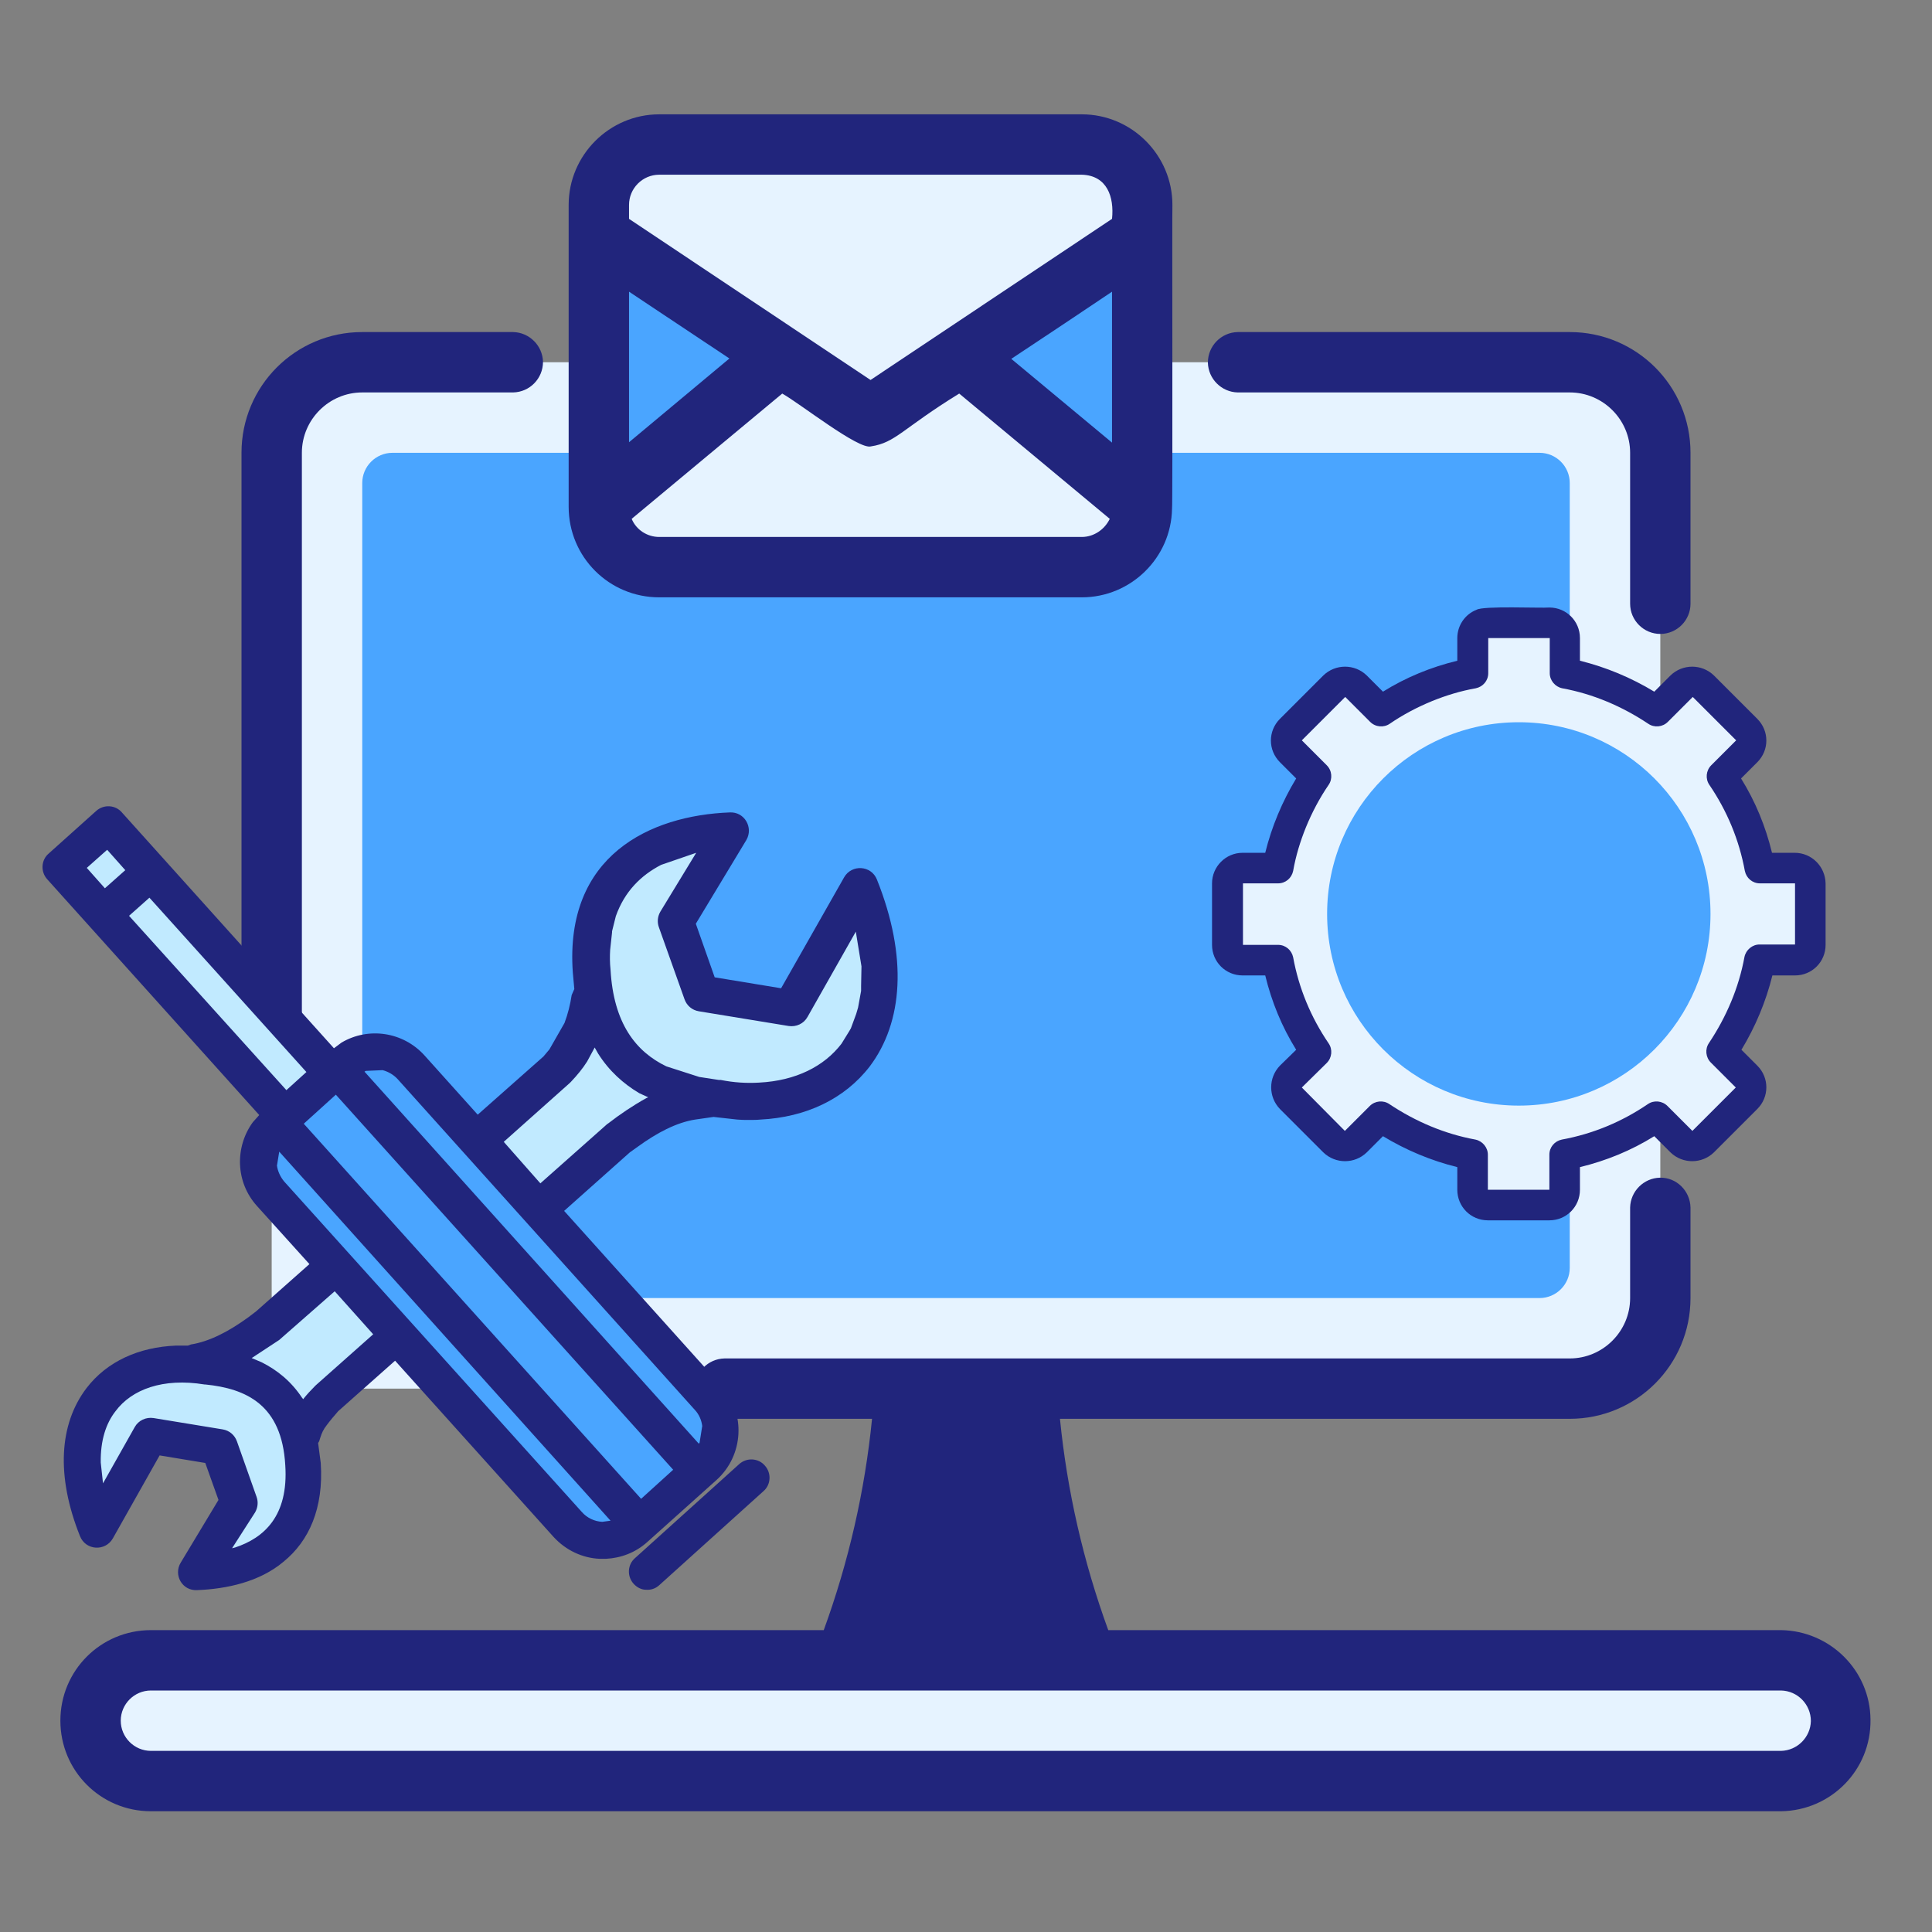
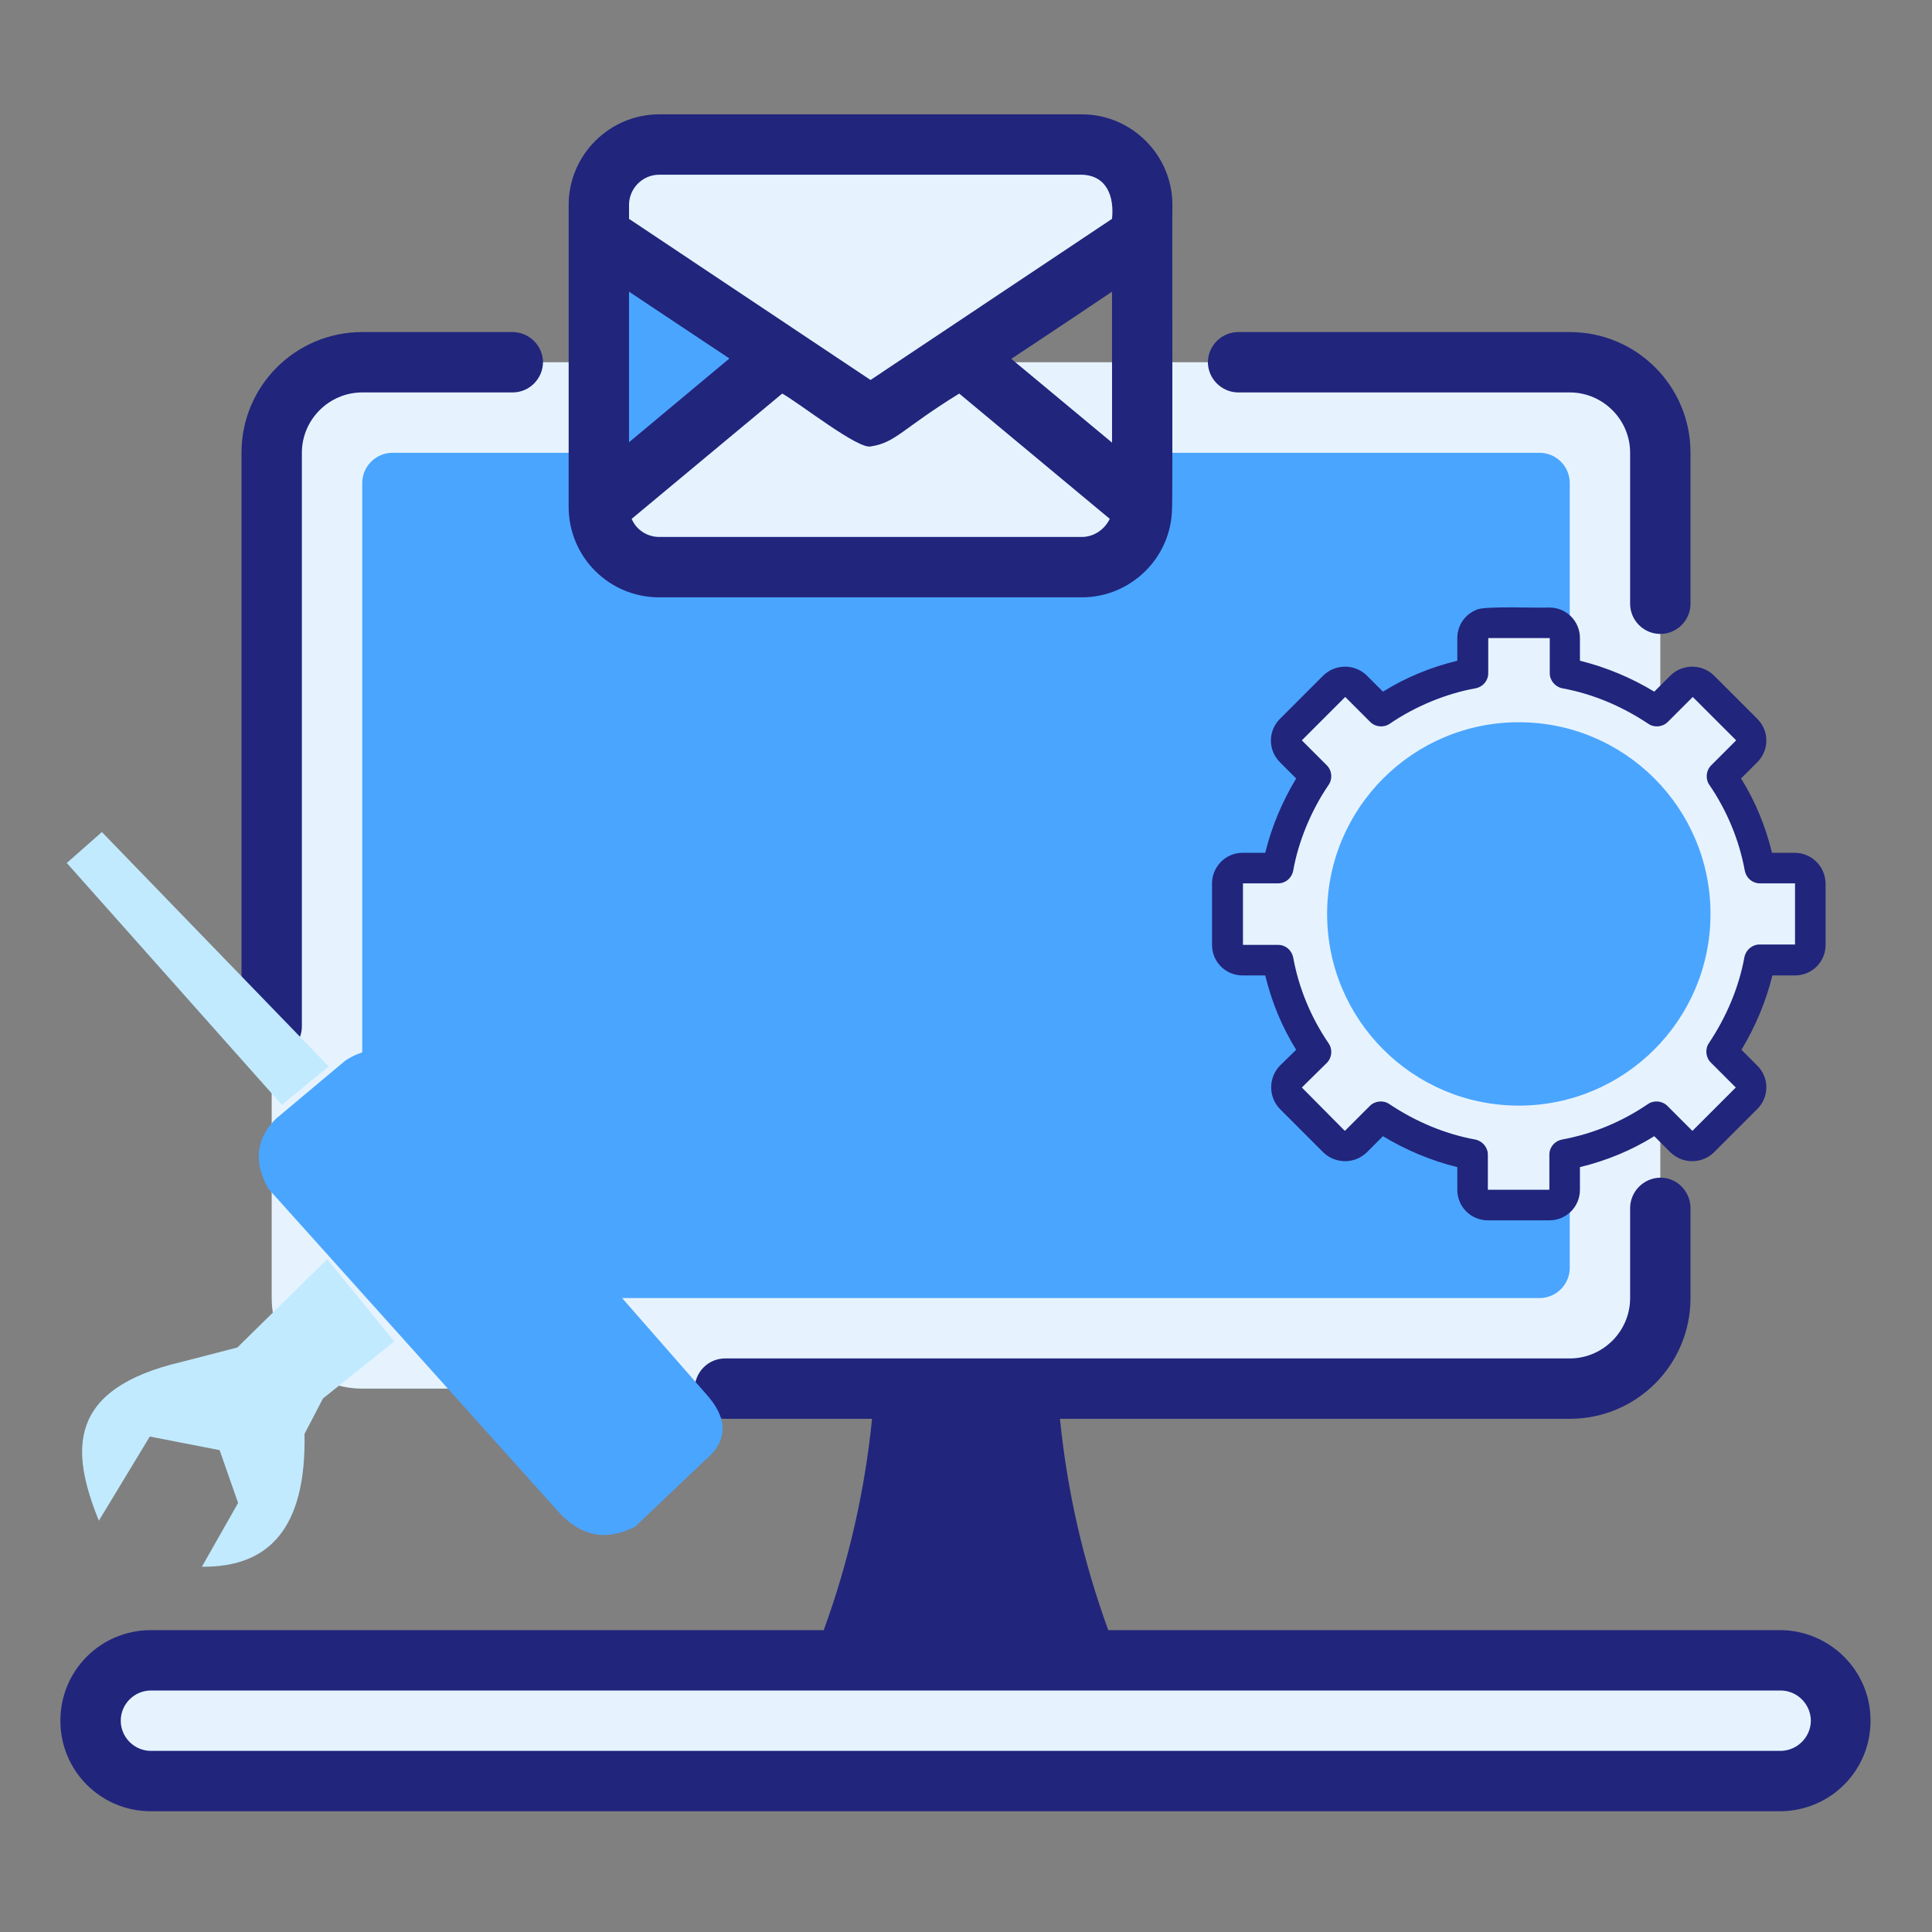
<svg xmlns="http://www.w3.org/2000/svg" version="1.1" id="Layer_1" x="0px" y="0px" viewBox="0 0 512 512" style="enable-background:new 0 0 512 512;" xml:space="preserve">
  <rect x="0" y="0" width="512" height="512" fill="#808080" stroke="none" />
  <style type="text/css"> .st0{fill:#E6F3FF;} .st1{fill:#4AA5FF;} .st2{fill:#21257C;} .st3{fill:#C1EAFF;} </style>
  <path class="st0" d="M96,96h320c13.3,0,24,10.7,24,24v224c0,13.3-10.7,24-24,24H96c-13.3,0-24-10.7-24-24V120 C72,106.7,82.7,96,96,96z" />
  <path class="st1" d="M416,128v208c0,4.4-3.6,8-8,8H104c-4.4,0-8-3.6-8-8V128c0-4.4,3.6-8,8-8h304C412.4,120,416,123.6,416,128z" />
  <path class="st0" d="M472,472H40c-8.8,0-16-7.2-16-16s7.2-16,16-16h432c8.8,0.1,15.9,7.3,15.8,16.2C487.7,464.9,480.7,471.9,472,472 z" />
  <path class="st1" d="M344,210.2v66.7l45-38.1L344,210.2z" />
  <path class="st1" d="M160,63.1v66.7l45-38.1L160,63.1z" />
  <path class="st0" d="M232,68.9l-72,60.9v3.1c0,8.8,7.2,16,16,16h112c8.8,0,16-7.2,16-16v-3.1L232,68.9z" />
-   <path class="st1" d="M304,62.6l-45.1,29l45.1,38.2V62.6z" />
  <path class="st0" d="M304,62.6v-9.7c0-8.8-7.2-16-16-16H176c-8.8,0-16,7.2-16,16v10.2l72,45.8L304,62.6z" />
  <g>
    <path class="st2" d="M472,432H293.7c-6.6-18.1-10.9-36.9-12.8-56H416c17.7,0,32-14.3,32-32v-24c-0.1-4.4-3.7-8-8.1-7.9 c-4.3,0.1-7.8,3.6-7.9,7.9v24c0,8.8-7.2,16-16,16c-1,0-187.8,0-224,0c-4.4,0.1-7.9,3.7-7.9,8.1c0.1,4.3,3.6,7.8,7.9,7.9h39.1 c-1.9,19.1-6.2,37.9-12.8,56H40c-13.3,0-24,10.7-24,24s10.7,24,24,24h432c13.3-0.2,23.9-11,23.7-24.3 C495.6,442.7,485,432.2,472,432z M472,464H40c-4.4,0-8-3.6-8-8c0-4.4,3.6-8,8-8c0,0,0,0,0,0c20.4,0,412.4,0,432,0 c4.4,0.1,7.9,3.7,7.9,8.1C479.8,460.4,476.3,463.9,472,464z" />
    <path class="st2" d="M72,280c4.4,0,8-3.6,8-8c0,0,0,0,0,0V120c0-8.8,7.2-16,16-16h40c4.4-0.1,7.9-3.7,7.9-8.1 c-0.1-4.3-3.6-7.8-7.9-7.9H96c-17.7,0-32,14.3-32,32v152C64,276.4,67.6,280,72,280C72,280,72,280,72,280z" />
    <path class="st2" d="M328,104h88c8.8,0,16,7.2,16,16v40c0,4.4,3.6,8,8,8s8-3.6,8-8v-40c0-17.7-14.3-32-32-32h-88 c-4.4,0.1-7.9,3.7-7.9,8.1C320.2,100.4,323.7,103.9,328,104z" />
    <path class="st2" d="M174.7,158.3h112c13,0,23.7-10.5,23.9-23.5c0.2-0.4,0-80,0.1-80.5c0-13.2-10.8-24-24-24h-112 c-13.2,0-24,10.8-24,24v80C150.7,147.6,161.4,158.3,174.7,158.3L174.7,158.3z M286.7,142.3h-112c-3.2,0-6.1-1.9-7.3-4.8 c8.5-7.1,30.3-25.2,39.9-33.2c4.8,2.7,20.2,14.9,23.5,14c6.6-1,8.3-4.7,23.4-14l39.9,33.2C292.7,140.4,289.8,142.3,286.7,142.3z M294.7,117.3c-8.5-7.1-19.4-16.1-26.7-22.2c9.5-6.3,19.3-12.8,26.7-17.8V117.3z M166.7,54.3c0-4.4,3.6-8,8-8h112 c6.7,0.2,8.6,5.9,8,11.7l-64,42.7c0,0-50.2-33.5-64-42.7L166.7,54.3z M166.7,77.3L193.3,95c-7.3,6.1-18.1,15.1-26.6,22.2V77.3z" />
  </g>
  <g>
    <path class="st0" d="M475.6,230h-9.3c-1.6-8.7-5.1-17-10.1-24.3l6.6-6.6c1.6-1.6,1.6-4.2,0-5.7l-11.5-11.5c-1.6-1.6-4.2-1.6-5.7,0 c0,0,0,0,0,0l-6.6,6.6c-7.3-5-15.6-8.4-24.3-10.1v-9.3c0-2.2-1.8-4.1-4.1-4.1h-16.3c-2.2,0-4.1,1.8-4.1,4.1v9.3 c-8.7,1.6-17,5.1-24.3,10.1l-6.6-6.6c-1.6-1.6-4.2-1.6-5.7,0c0,0,0,0,0,0l-11.5,11.5c-1.6,1.6-1.6,4.2,0,5.7l6.6,6.6 c-5,7.3-8.4,15.6-10.1,24.3h-9.3c-2.2,0-4.1,1.8-4.1,4.1l0,0v16.3c0,2.2,1.8,4.1,4.1,4.1h9.3c1.6,8.7,5.1,17,10.1,24.3l-6.6,6.6 c-1.6,1.6-1.6,4.2,0,5.7l11.5,11.5c1.6,1.6,4.2,1.6,5.7,0l6.6-6.6c7.3,5,15.6,8.4,24.3,10.1v9.3c0,2.2,1.8,4.1,4.1,4.1h16.3 c2.2,0,4.1-1.8,4.1-4.1V306c8.7-1.6,17-5.1,24.3-10.1l6.6,6.6c1.6,1.6,4.2,1.6,5.7,0l11.5-11.5c1.6-1.6,1.6-4.2,0-5.7l-6.6-6.6 c5-7.3,8.4-15.6,10.1-24.3h9.3c2.2,0,4.1-1.8,4.1-4.1v-16.3C479.7,231.8,477.8,230,475.6,230z" />
    <circle class="st1" cx="402.5" cy="242.2" r="50.8" />
    <path class="st2" d="M475.6,226h-6c-1.7-7-4.4-13.6-8.2-19.7l4.3-4.3c3.2-3.2,3.2-8.3,0-11.5L454.2,179c-3.2-3.1-8.3-3.1-11.5,0 l-4.3,4.3c-6.1-3.7-12.8-6.5-19.7-8.2v-6c0-4.5-3.6-8.1-8.1-8.1c-2.2,0.2-17.6-0.5-19.3,0.6c-3.1,1.2-5.1,4.2-5.1,7.5v6 c-7,1.7-13.6,4.4-19.7,8.2l-4.3-4.3c-3.2-3.1-8.3-3.1-11.5,0l-11.5,11.5c-3.2,3.2-3.2,8.3,0,11.5l4.3,4.3 c-3.7,6.1-6.5,12.8-8.2,19.7h-6c-4.5,0-8.1,3.7-8.1,8.1v16.3c0,4.5,3.6,8.1,8.1,8.1h6c1.7,7,4.4,13.6,8.2,19.7l-4.3,4.2 c-3.1,3.2-3.1,8.3,0,11.5l11.5,11.5c3.2,3.1,8.3,3.1,11.5,0l4.3-4.3c6.1,3.7,12.8,6.5,19.7,8.2v6c0,4.5,3.6,8.1,8.1,8.1h16.3 c4.5,0,8.1-3.6,8.1-8.1v-6c7-1.7,13.6-4.4,19.7-8.2l4.3,4.3c3.2,3.1,8.3,3.1,11.5,0l11.5-11.5c3.2-3.2,3.2-8.3,0-11.5l-4.2-4.2 c3.7-6.1,6.5-12.8,8.2-19.7h6c4.5,0,8.1-3.6,8.1-8.1v-16.3C483.7,229.6,480.1,226,475.6,226z M475.6,250.3h-9.3 c-1.9,0-3.6,1.4-4,3.3c-1.5,8.2-4.8,15.9-9.4,22.8c-1.1,1.6-0.9,3.8,0.5,5.2l6.6,6.6l-11.5,11.5l-6.6-6.6c-1.4-1.4-3.6-1.6-5.2-0.5 c-6.9,4.7-14.6,7.9-22.8,9.4c-1.9,0.4-3.3,2-3.3,4v9.3h-16.3V306c0-1.9-1.4-3.6-3.3-4c-8.2-1.5-15.9-4.8-22.8-9.4 c-1.6-1.1-3.8-0.9-5.2,0.5l-6.6,6.6L345,288.2l6.6-6.5c1.4-1.4,1.6-3.6,0.5-5.2c-4.7-6.9-7.9-14.6-9.4-22.8c-0.4-1.9-2-3.3-4-3.3 h-9.3v-16.3h9.3c2,0,3.6-1.4,4-3.3c0.7-4,1.9-7.9,3.4-11.6c1.6-3.9,3.6-7.7,6-11.2c1.1-1.6,0.9-3.8-0.5-5.2l-6.6-6.6l11.5-11.5 l6.6,6.6c1.4,1.4,3.6,1.6,5.2,0.5c3.5-2.4,7.3-4.4,11.2-6c3.7-1.5,7.6-2.7,11.6-3.4c1.9-0.4,3.3-2,3.3-4v-9.3h16.3v9.3 c0,1.9,1.4,3.6,3.3,4c8.2,1.5,15.9,4.8,22.8,9.4c1.6,1.1,3.8,0.9,5.2-0.5l6.6-6.6l11.5,11.5l-6.6,6.6c-1.4,1.4-1.6,3.6-0.5,5.2 c4.7,6.9,7.9,14.6,9.4,22.8c0.4,1.9,2,3.3,4,3.3l9.3,0V250.3z" />
  </g>
  <g>
    <path marker-start="none" marker-end="none" class="st1" d="M73.1,296.5L91.6,281c9.2-5.9,16.4-1.2,23.2,5.8l72.3,82.6 c5.6,6.2,6.3,12.2-0.5,17.8l-18.3,17.4c-6.6,3.3-13.2,3.4-19.8-3.4L71.1,315C67.2,308,67.8,301.8,73.1,296.5z" />
    <path marker-start="none" marker-end="none" class="st3" d="M74.7,292.8l-57-64.1l9.3-8.2l60.1,62.1L74.7,292.8z" />
    <path marker-start="none" marker-end="none" class="st3" d="M86.7,333.7l17.8,21.8l-18.9,15.1l-4.9,9.4 c0.5,25.1-9.5,35.4-27.2,35.2l9.6-16.9l-4.9-14l-18.5-3.6L26.2,403c-7.4-18.3-8.8-34.9,22-42.1l14.7-3.8L86.7,333.7z" />
-     <path marker-start="none" marker-end="none" class="st3" d="M130.4,299.4l19.6-18.3l4.9-15.4c0.3-30.5,13.4-44.6,35.4-47 l-11.4,25.8l7.3,18.3l23.6,3.8l18.5-29c4.7,23.8,15.5,49.8-35.2,53.2h-12.7l-35.4,27.8L130.4,299.4z" />
    <g id="Group_12">
-       <path marker-start="none" marker-end="none" class="st2" d="M52.2,421.4c-3.9,0.2-6.3-4-4.3-7.3l10-16.6l-3.5-9.8l-12.1-2 l-12.4,22c-2,3.5-7.2,3.2-8.7-0.6c-6.4-16-5.5-29.7,1.7-39.2c5.5-7.2,14-10.9,23.7-11.3l3.2,0l0.8-0.3c5-0.8,10.1-3.5,15.2-7.2 l2.1-1.6L82,335l-13.9-15.4c-5.7-6.3-5.9-15.6-1.1-22.2l1.7-1.9l-56.2-62.5c-1.8-2-1.6-5.1,0.4-6.8l12.6-11.3 c2-1.8,5.1-1.6,6.8,0.4l56.2,62.5l2-1.5c7.1-4.2,16.3-2.9,22,3.4l14.1,15.7l17.4-15.4l1.6-1.9l4-7c0.9-2.4,1.5-4.8,1.9-7.4 l0.7-1.6l-0.4-4.4c-2.2-31,20.5-41.6,41.6-42.4c3.9-0.2,6.3,4,4.4,7.3l-13.4,22.2l5,14.2l17.6,2.9l16.7-29.4 c2-3.5,7.2-3.2,8.7,0.6c8.2,20.5,6.9,37.8-1.9,49.5c-6.7,8.7-17,13.5-29,14.1c-1,0.1-2,0.1-3,0.1c-1,0-2,0-3.1-0.1l-6.3-0.7 l-4.9,0.7c-5,0.8-10.1,3.5-15.2,7.2l-2.1,1.5l-17.4,15.5l41.7,46.4c6.5,7.2,5.9,18.4-1.3,24.9l-18.3,16.4c-3.2,2.9-7.1,4.3-11,4.5 l-1.7,0c-4.5-0.2-8.9-2.2-12.2-5.8l-42-46.7l-15.1,13.4l-0.5,0.6c-1.5,1.7-2.4,2.9-3.1,3.9c-0.7,1.1-1,2.1-1.4,3.4l-0.1,0.2 l-0.2,0.3l0.7,5.3c0.8,12-3.1,20.7-9.9,26.2C68.8,419.2,60.1,421.1,52.2,421.4z M171.2,421.3c-1.2,0-2.4-0.6-3.3-1.6 c-1.8-2-1.6-5.1,0.4-6.8l27.6-24.9c2-1.8,5.1-1.6,6.8,0.4c1.8,2,1.6,5.1-0.4,6.8l-27.6,24.9C173.7,421,172.5,421.4,171.2,421.3z M61.5,410.3l0.8-0.2c7.6-2.5,14.2-8.3,13.3-21.8c-0.9-16-10.3-20.3-21.2-21.4l-0.2,0c-11-1.8-19.3,1.3-23.6,7.1 c-2.5,3.2-4,7.7-3.9,13.6l0.6,5.5l8.4-14.9c1-1.8,3-2.7,5-2.4l18.3,3c1.8,0.3,3.2,1.5,3.8,3.2l5.2,14.7c0.5,1.4,0.3,2.9-0.4,4.1 L61.5,410.3z M159.6,403.3l2.2-0.3L74,305.2l-0.6,3.7c0.2,1.5,0.9,3,1.9,4.2l78.9,87.6C155.6,402.3,157.6,403.2,159.6,403.3z M169.9,397.2l8.5-7.7L89,290.1l-8.5,7.7L169.9,397.2z M185.2,382.6l0.2-0.3l0.7-4.4c-0.2-1.5-0.8-3-1.9-4.2L105.4,286 c-1.1-1.2-2.5-2-4-2.4l-4.5,0.2l-0.3,0.2L185.2,382.6z M80.4,370.8l0.1-0.2c0.8-1,1.8-2.1,2.9-3.2l0.3-0.3l15.2-13.5l-10.2-11.4 L74,355.1l-0.3,0.2l-7,4.6l2.6,1.1c4.2,2.1,7.9,5.1,10.8,9.5L80.4,370.8L80.4,370.8z M143.2,313.6l17.7-15.7l0.3-0.2 c3.1-2.4,6.5-4.7,10.1-6.7l0.5-0.2l-2.4-1.1c-4.2-2.5-8-5.9-10.9-10.5l-0.9-1.6l-2,3.7c-1.2,1.9-2.6,3.6-4.3,5.4l-0.3,0.3 l-17.5,15.6L143.2,313.6z M75.9,288.9l5.3-4.8l-41.6-46.2l-5.4,4.8L75.9,288.9z M201.2,286.9c9.7-0.5,17.2-4.3,21.8-10.3l2.1-3.4 l0.4-0.7l1.4-3.8l0.5-1.7l0.8-4.4l0-1.3l0.1-5.2l-1.5-9.2L214,269.5c-1,1.8-3,2.7-5,2.4l-23.8-3.9c-1.8-0.3-3.2-1.5-3.8-3.2 l-6.8-19.1c-0.5-1.4-0.3-2.9,0.4-4.1l9.5-15.6l-9.3,3.2c-5.4,2.8-9.7,7.1-12,13.6l-1,4l0,0.3l-0.5,4.6c-0.1,1.7-0.1,3.4,0.1,5.3 c0.8,14.2,6.7,21.7,14.8,25.6l8.7,2.8l5.2,0.8l0.5,0C194.5,286.9,197.9,287.1,201.2,286.9z M27.8,235.4l5.4-4.8l-4.8-5.4L23,230 L27.8,235.4z" />
-     </g>
+       </g>
  </g>
</svg>